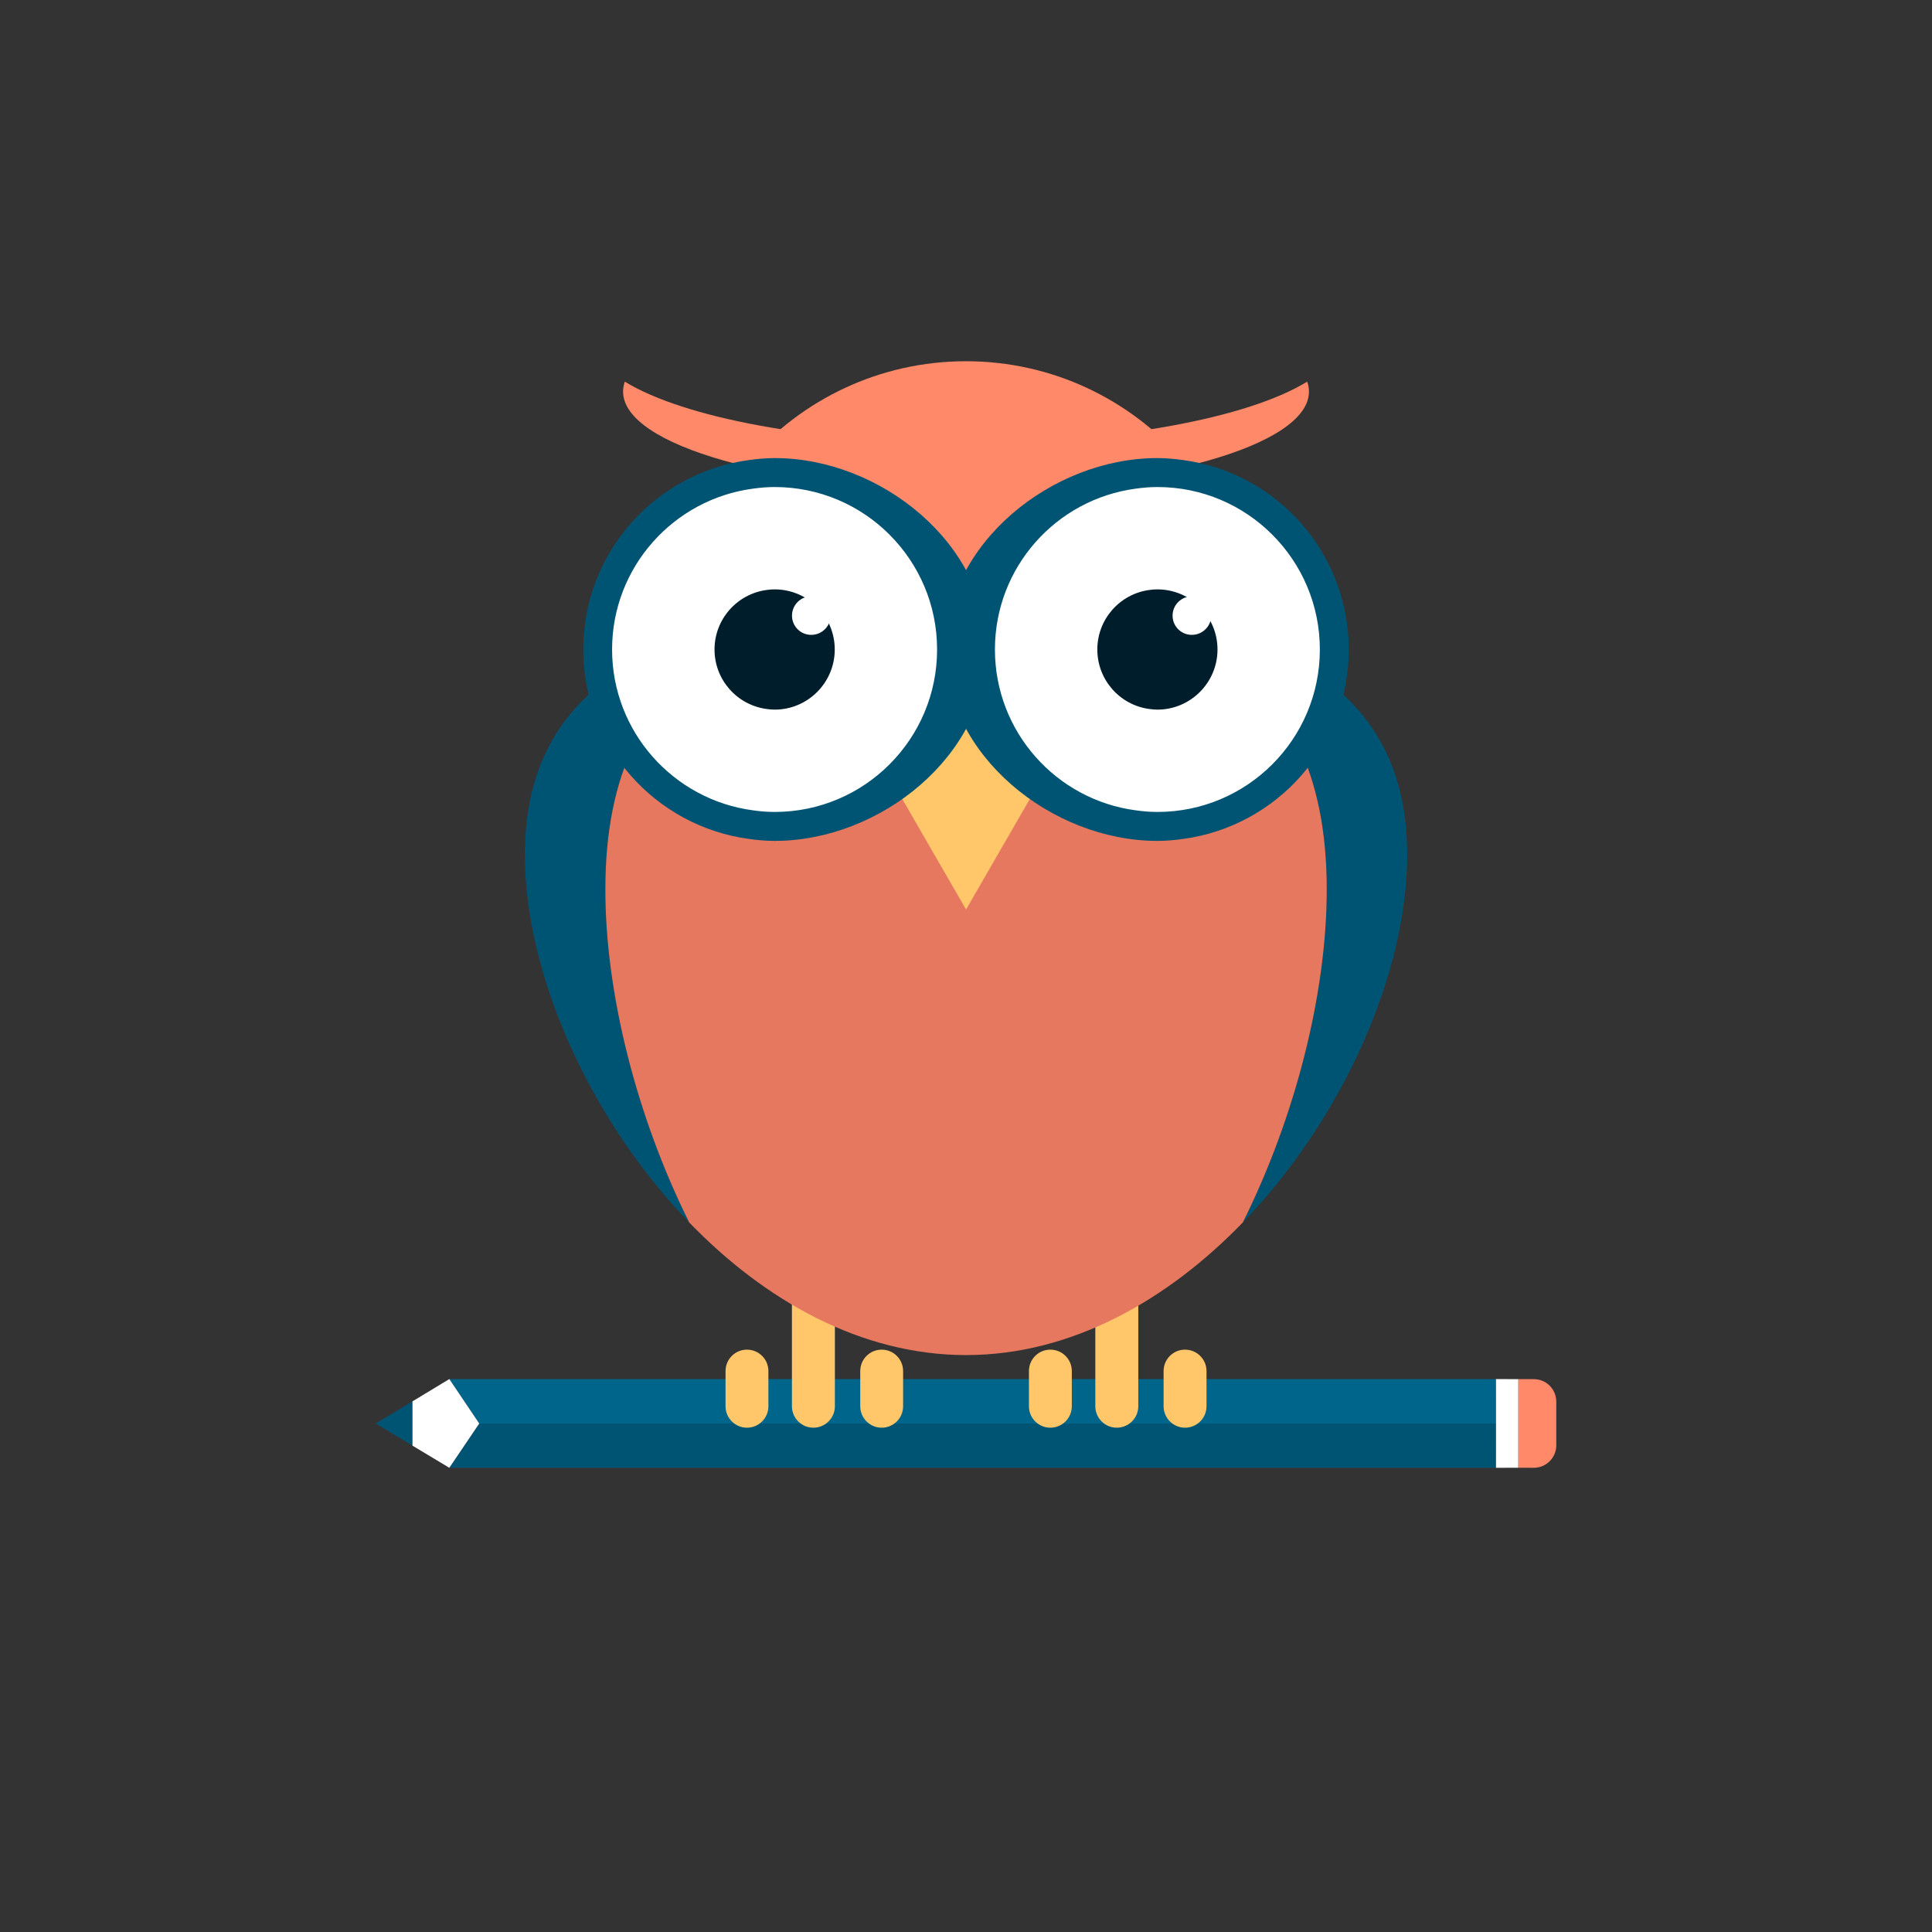
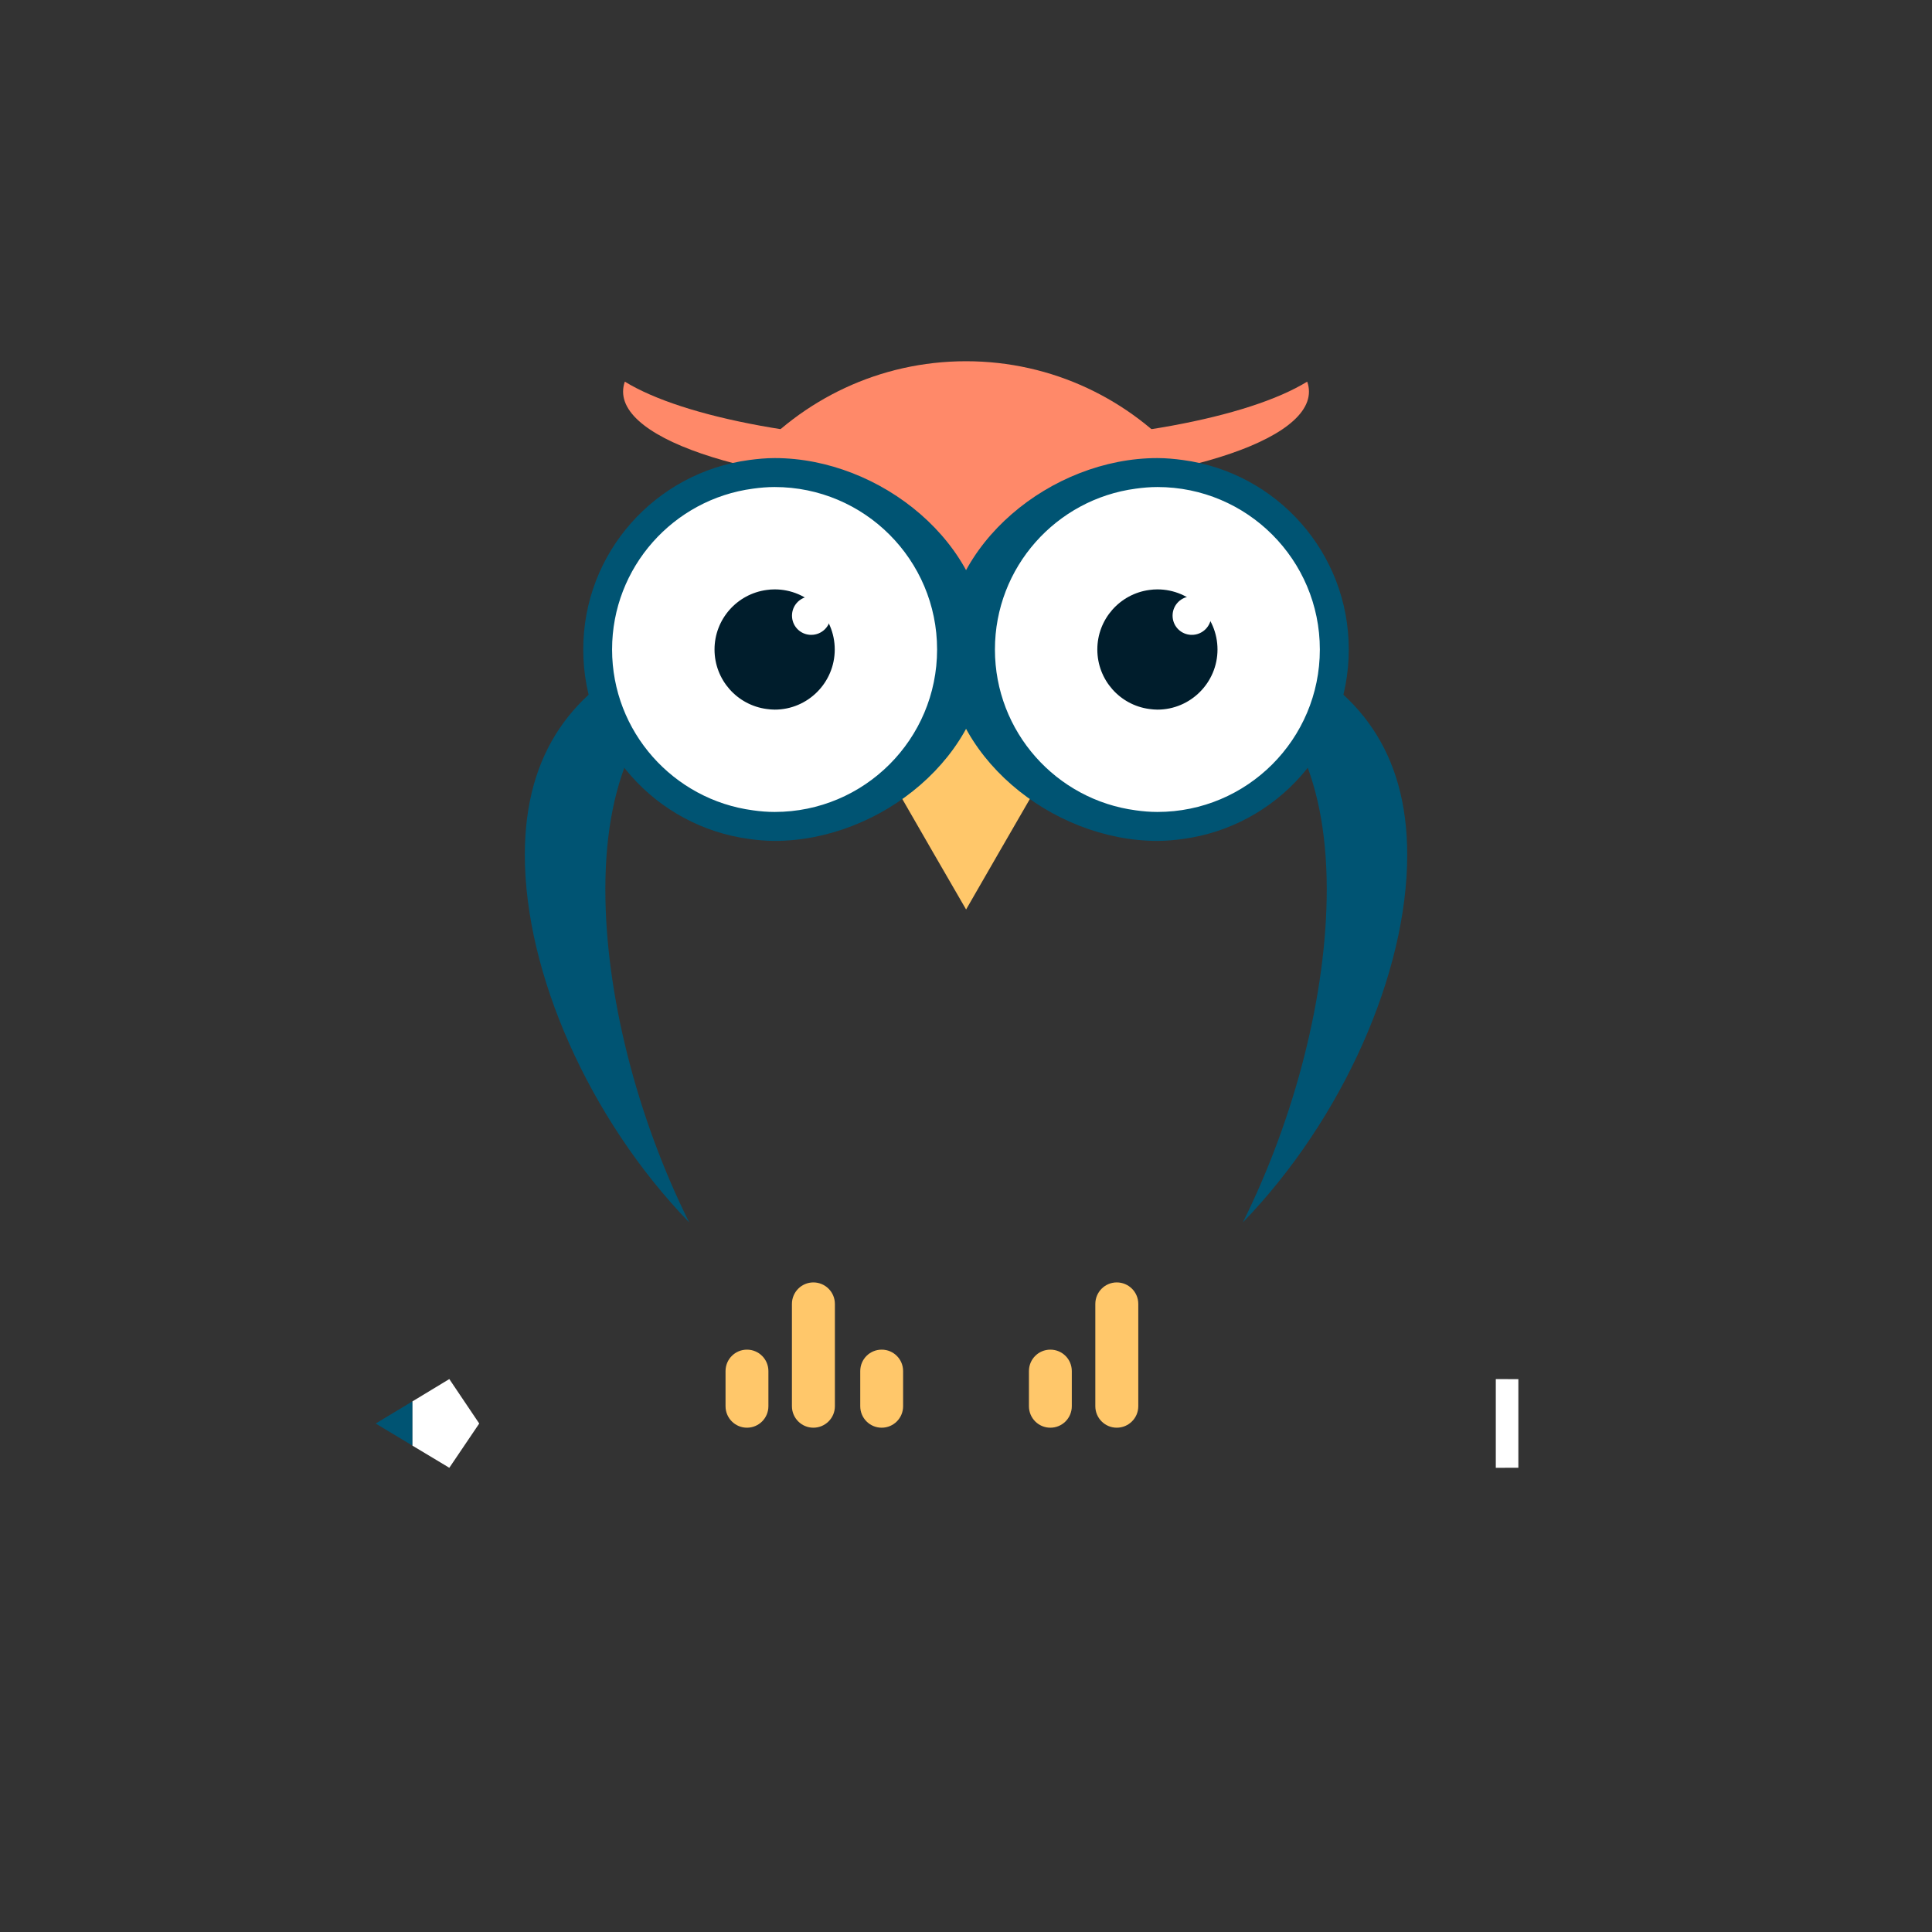
<svg xmlns="http://www.w3.org/2000/svg" fill="none" height="80" viewBox="0 0 80 80" width="80">
  <rect x="0" y="0" width="80" height="80" fill="#333333" stroke="none" />
  <path d="m61.938 57.104v3.674l.934-.001v-3.669z" fill="#fff" />
-   <path d="m19.845 58.945-1.239 1.833h43.332l.002-1.833z" fill="#005473" />
-   <path d="m18.605 57.104 1.239 1.841h42.095l-.002-1.841z" fill="#00658a" />
-   <path d="m63.511 60.778c.515-.001.931-.417.931-.932v-1.806c0-.517-.415-.933-.931-.933h-.64v3.669z" fill="#ff8969" />
  <path d="m15.555 58.945 1.526.916v-1.835z" fill="#005473" />
  <path d="m19.844 58.945-1.239-1.841-1.525.923v1.835l1.525.916z" fill="#fff" />
  <g fill="#ffc76a">
    <path d="m34.571 53.993c0-.493-.4-.891-.891-.891-.489 0-.888.398-.888.891v4.236c0 .491.399.889.888.889.491 0 .891-.398.891-.889z" />
    <path d="m31.818 56.774c0-.492-.398-.888-.888-.888-.489 0-.887.395-.887.888v1.455c0 .491.398.889.887.889.491 0 .888-.398.888-.889z" />
    <path d="m37.396 56.774c0-.492-.396-.888-.887-.888-.491 0-.888.395-.888.888v1.455c0 .491.396.889.888.889.491 0 .887-.398.887-.889z" />
    <path d="m47.134 53.993c0-.493-.399-.891-.892-.891-.487 0-.887.398-.887.891v4.236c0 .491.399.889.887.889.492 0 .892-.398.892-.889z" />
    <path d="m44.381 56.774c0-.492-.395-.888-.888-.888-.491 0-.887.395-.887.888v1.455c0 .491.395.889.887.889.493 0 .888-.398.888-.889z" />
-     <path d="m49.959 56.774c0-.492-.398-.888-.89-.888-.489 0-.887.395-.887.888v1.455c0 .491.398.889.887.889.492 0 .89-.398.89-.889z" />
  </g>
  <path d="m54.938 36.835c0 4.32-1.309 9.429-3.475 13.783 4.149-4.294 6.807-10.333 6.807-15.218 0-8.575-8.182-10.348-18.268-10.348 8.245 0 14.936 2.018 14.936 11.783z" fill="#005473" />
  <path d="m40.002 25.052c-10.091 0-18.27 1.772-18.27 10.348 0 4.886 2.656 10.924 6.806 15.218-2.167-4.354-3.472-9.463-3.472-13.783 0-9.765 6.684-11.783 14.936-11.783z" fill="#005473" />
-   <path d="m40.002 56.111c4.34 0 8.326-2.25 11.461-5.493 2.167-4.354 3.475-9.463 3.475-13.783 0-9.765-6.691-11.783-14.936-11.783-8.252 0-14.936 2.018-14.936 11.783 0 4.32 1.305 9.429 3.472 13.783 3.134 3.243 7.122 5.493 11.464 5.493z" fill="#e67860" />
  <path d="m40.003 18.335c-6.298 0-11.705-1.041-14.13-2.532-.05.138-.072.275-.072.415 0 2.227 6.355 4.028 14.202 4.028 7.84 0 14.198-1.801 14.198-4.028 0-.141-.023-.278-.073-.415-2.424 1.491-7.833 2.532-14.125 2.532z" fill="#ff8969" />
  <path d="m47.115 22.144h-10.865v10.944h10.865z" fill="#ffc76a" />
  <path d="m40.004 37.66-1.383-2.39-1.257-2.182 2.64-.207 2.638.207-1.261 2.182z" fill="#ffc76a" />
  <path d="m40.002 26.894c0-4.375 3.547-7.926 7.924-7.926.356 0 .708.034 1.052.08-2.188-2.503-5.396-4.09-8.976-4.09-3.586 0-6.792 1.586-8.98 4.09.347-.046.695-.08 1.055-.08 4.377 0 7.926 3.551 7.926 7.926z" fill="#ff8969" />
  <path d="m32.078 18.968c-.36 0-.708.034-1.055.08-3.878.517-6.872 3.827-6.872 7.846 0 4.019 2.994 7.329 6.872 7.846.347.048.695.08 1.055.08 4.377 0 8.789-3.549 8.789-7.926 0-4.375-4.412-7.926-8.789-7.926z" fill="#005473" />
  <path d="m32.076 20.167c-.306 0-.601.026-.896.067-3.29.436-5.835 3.25-5.835 6.66 0 3.41 2.545 6.225 5.835 6.66.294.042.59.067.896.067 3.715 0 6.727-3.011 6.727-6.727 0-3.713-3.013-6.727-6.727-6.727z" fill="#fff" />
  <path d="m32.078 24.405c-.114 0-.225.008-.331.024-1.22.162-2.16 1.204-2.16 2.465 0 1.263.941 2.304 2.16 2.464.106.014.218.026.331.026 1.373 0 2.487-1.118 2.487-2.49 0-1.375-1.114-2.489-2.487-2.489z" fill="#001d2c" />
  <path d="m33.593 24.692c-.035 0-.074.003-.107.009-.391.052-.691.386-.691.791 0 .406.3.74.691.789.034.006.072.007.107.007.442 0 .8-.358.8-.796 0-.44-.358-.8-.8-.8z" fill="#fff" />
  <path d="m48.978 19.048c-.345-.046-.696-.08-1.052-.08-4.377 0-8.787 3.551-8.787 7.926 0 4.377 4.41 7.926 8.787 7.926.356 0 .708-.032 1.052-.08 3.88-.517 6.872-3.828 6.872-7.846 0-4.019-2.993-7.329-6.872-7.846z" fill="#005473" />
  <path d="m47.926 20.167c-.303 0-.601.026-.896.067-3.292.436-5.832 3.25-5.832 6.66 0 3.41 2.54 6.225 5.832 6.66.295.042.594.067.896.067 3.714 0 6.726-3.011 6.726-6.727 0-3.713-3.012-6.727-6.726-6.727z" fill="#fff" />
  <path d="m47.925 24.405c-.112 0-.223.008-.332.024-1.217.162-2.155 1.204-2.155 2.465 0 1.263.938 2.304 2.155 2.464.11.014.22.026.332.026 1.373 0 2.489-1.118 2.489-2.49 0-1.375-1.116-2.489-2.489-2.489z" fill="#001d2c" />
-   <path d="m49.355 24.692c-.039 0-.072.003-.109.009-.391.052-.692.386-.692.791 0 .406.301.74.692.789.037.006.07.007.109.007.438 0 .799-.358.799-.796 0-.44-.361-.8-.799-.8z" fill="#fff" />
+   <path d="m49.355 24.692c-.039 0-.072.003-.109.009-.391.052-.692.386-.692.791 0 .406.301.74.692.789.037.006.07.007.109.007.438 0 .799-.358.799-.796 0-.44-.361-.8-.799-.8" fill="#fff" />
</svg>